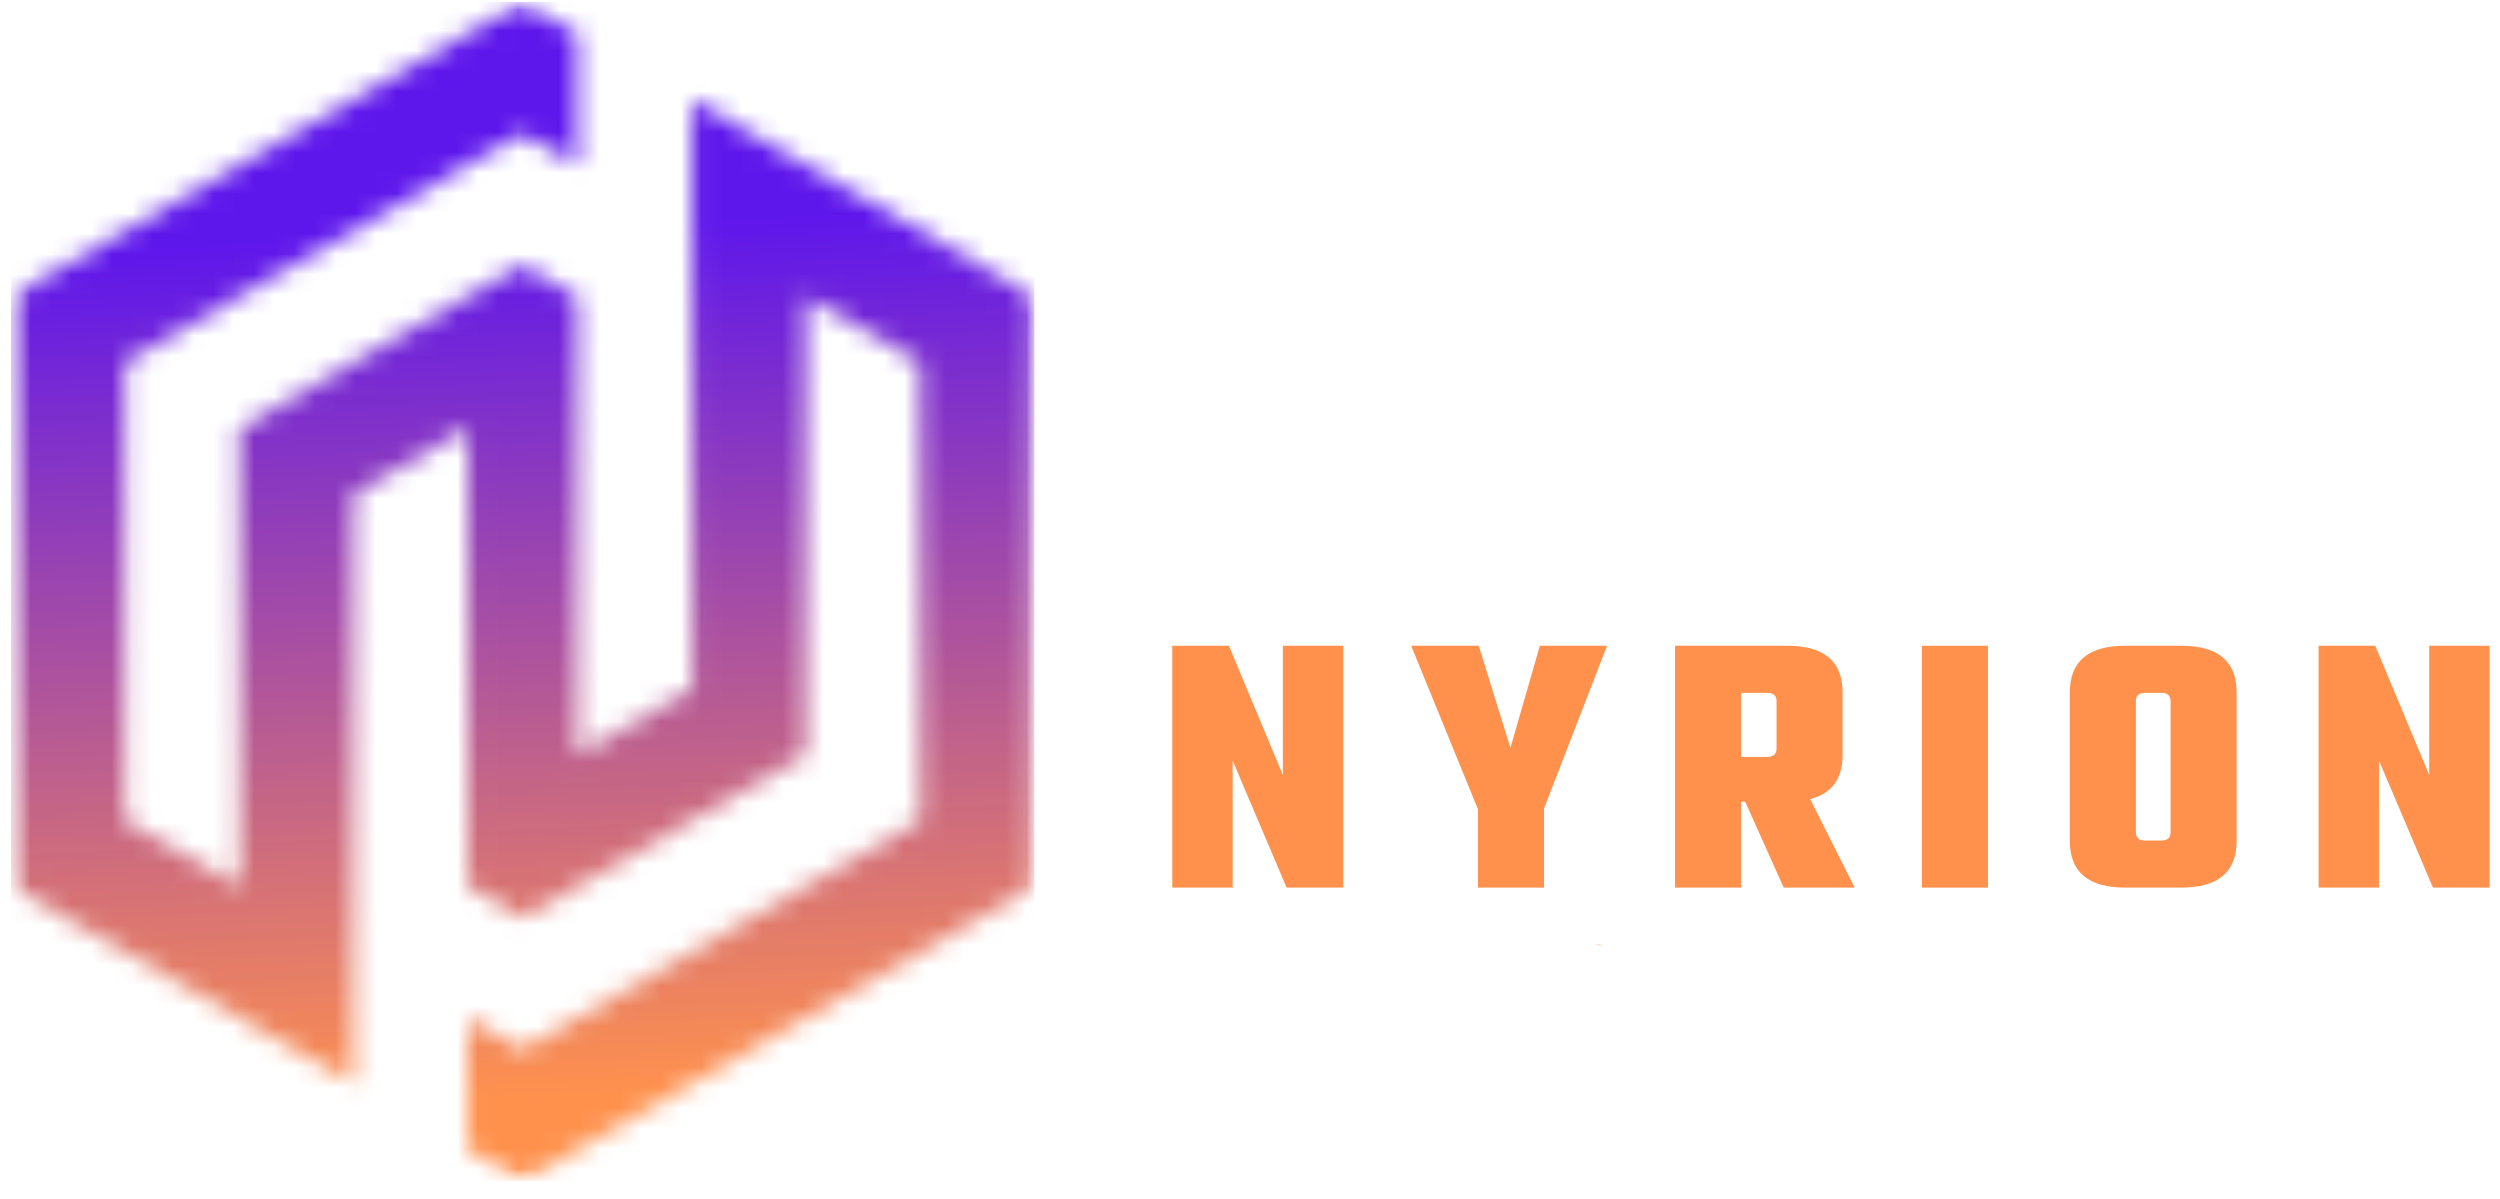
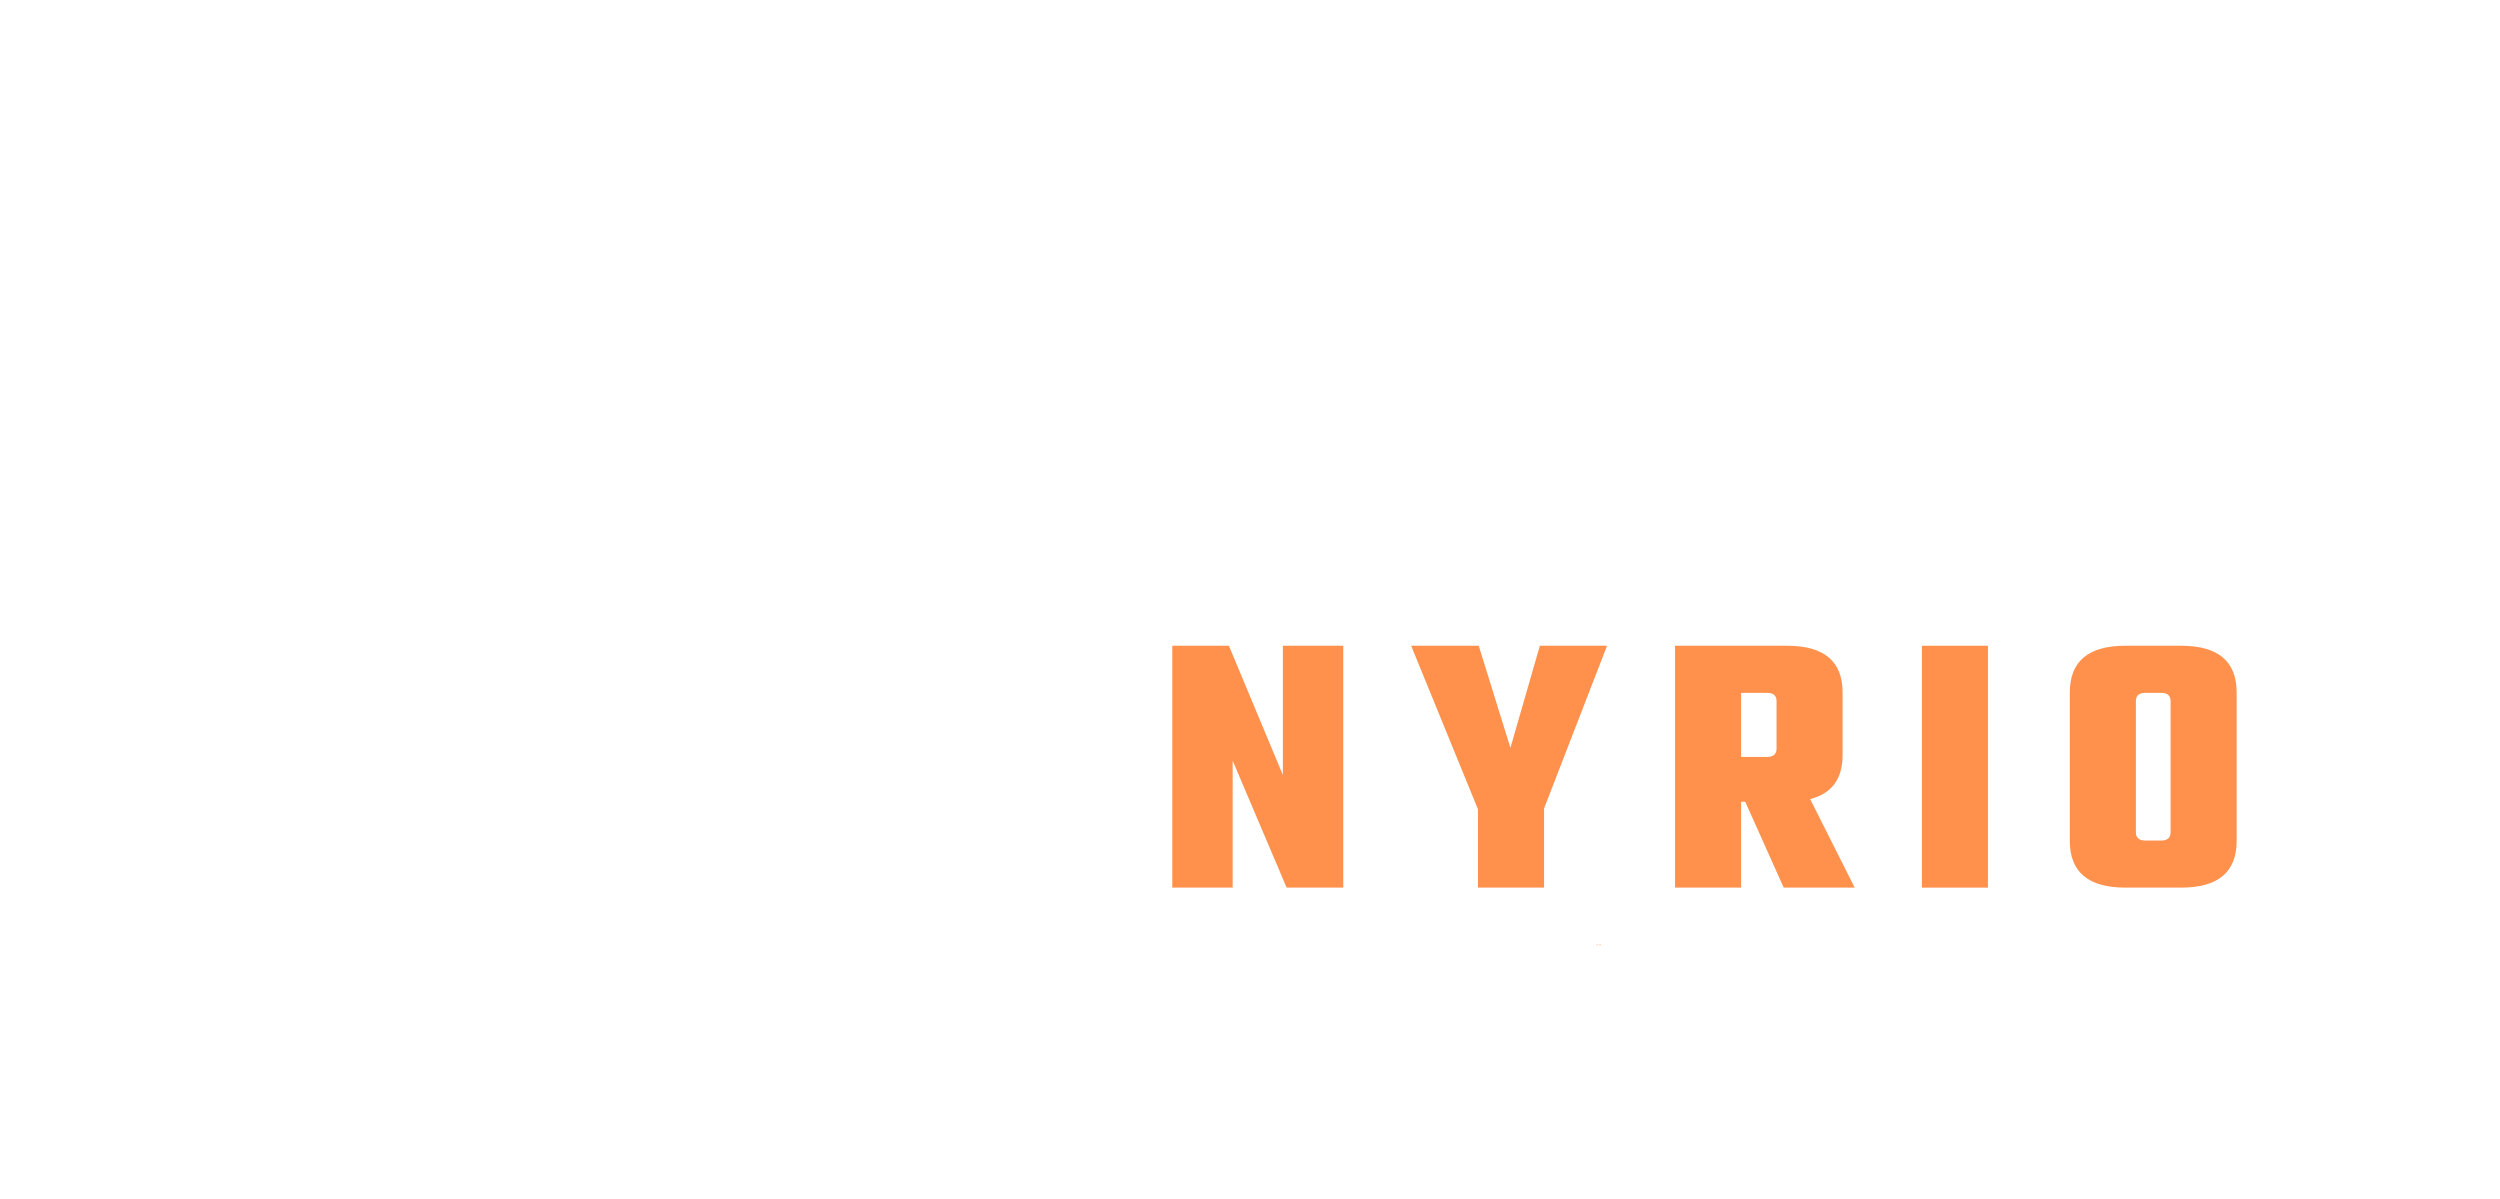
<svg xmlns="http://www.w3.org/2000/svg" viewBox="0 0 123 59" fill="none">
  <mask id="mask0_7901_4331" style="mask-type:luminance" maskUnits="userSpaceOnUse" x="0" y="0" width="51" height="59">
    <path d="M0.512 0.094H50.898V58.094H0.512V0.094Z" fill="white" />
  </mask>
  <g mask="url(#mask0_7901_4331)">
    <mask id="mask1_7901_4331" style="mask-type:luminance" maskUnits="userSpaceOnUse" x="0" y="0" width="51" height="59">
      <path fill-rule="evenodd" clip-rule="evenodd" d="M6.153 17.835L23.008 8.115L25.707 6.573L28.405 8.115V1.655L25.707 0.094L23.008 1.655L13.133 7.354L0.541 14.595V43.618L11.784 50.078L13.133 50.859L17.396 53.318V24.315L23.008 21.075V43.618L25.707 45.16L28.405 43.618L39.648 37.138V14.595L45.26 17.835V40.378L28.405 50.078L25.707 51.64L23.008 50.078V56.558L25.707 58.12L28.405 56.558L38.299 50.859L50.892 43.618V14.595L39.648 8.115L38.299 7.354L34.036 4.895V33.898L28.405 37.138V14.595L25.707 13.053L23.008 14.595L11.784 21.075V43.618L6.153 40.378V17.835Z" fill="white" />
    </mask>
    <g mask="url(#mask1_7901_4331)">
-       <path d="M0.541 0.094V58.094H50.892V0.094H0.541Z" fill="url(#paint0_linear_7901_4331)" />
-     </g>
+       </g>
  </g>
  <path d="M78.579 46.465H78.59V46.507H78.579L78.57 46.485V46.507H78.56V46.465H78.57L78.579 46.487V46.465Z" fill="#FF914D" />
  <path d="M78.624 46.507H78.611V46.494L78.6 46.465H78.611L78.616 46.483L78.622 46.465H78.633L78.624 46.494V46.507Z" fill="#FF914D" />
-   <path d="M78.659 46.492V46.507H78.648V46.465H78.666C78.673 46.465 78.676 46.468 78.676 46.474V46.483C78.676 46.488 78.674 46.492 78.67 46.492L78.678 46.507H78.666L78.659 46.492ZM78.663 46.474H78.659V46.485H78.663C78.664 46.485 78.665 46.485 78.665 46.483V46.474C78.665 46.474 78.664 46.474 78.663 46.474Z" fill="#FF914D" />
  <path d="M78.7 46.465H78.709C78.715 46.465 78.719 46.468 78.719 46.474V46.5C78.719 46.505 78.715 46.507 78.709 46.507H78.7C78.693 46.507 78.689 46.505 78.689 46.5V46.474C78.689 46.468 78.693 46.465 78.7 46.465ZM78.707 46.498V46.474C78.707 46.474 78.707 46.474 78.706 46.474H78.702V46.498C78.702 46.499 78.702 46.5 78.702 46.5H78.706C78.707 46.5 78.707 46.499 78.707 46.498Z" fill="#FF914D" />
  <path d="M78.756 46.465H78.767V46.507H78.756L78.747 46.485V46.507H78.737V46.465H78.747L78.756 46.487V46.465Z" fill="#FF914D" />
  <path d="M63.117 31.771H66.088V43.671H63.302L60.647 37.424V43.671H57.676V31.771H60.462L63.117 38.129V31.771Z" fill="#FF914D" />
  <path d="M75.967 43.671H72.716V39.816L69.429 31.771H72.754L74.313 36.794L75.761 31.771H79.067L75.967 39.778V43.671Z" fill="#FF914D" />
  <path d="M85.662 39.446V43.671H82.412V31.771H87.927C89.746 31.771 90.656 32.538 90.656 34.069V37.146C90.656 38.32 90.124 39.043 89.06 39.315L91.251 43.671H87.759L85.865 39.446H85.662ZM86.943 34.088H85.662V37.24H86.943C87.252 37.24 87.406 37.104 87.406 36.832V34.495C87.406 34.224 87.252 34.088 86.943 34.088Z" fill="#FF914D" />
  <path d="M94.557 31.771H97.807V43.671H94.557V31.771Z" fill="#FF914D" />
  <path d="M104.565 31.771H107.314C109.133 31.771 110.043 32.538 110.043 34.069V41.373C110.043 42.905 109.133 43.671 107.314 43.671H104.565C102.745 43.671 101.835 42.905 101.835 41.373V34.069C101.835 32.538 102.745 31.771 104.565 31.771ZM106.793 40.947V34.495C106.793 34.224 106.638 34.088 106.329 34.088H105.549C105.24 34.088 105.086 34.224 105.086 34.495V40.947C105.086 41.219 105.24 41.355 105.549 41.355H106.329C106.638 41.355 106.793 41.219 106.793 40.947Z" fill="#FF914D" />
-   <path d="M119.517 31.771H122.488V43.671H119.702L117.047 37.424V43.671H114.076V31.771H116.862L119.517 38.129V31.771Z" fill="#FF914D" />
  <defs>
    <linearGradient id="paint0_linear_7901_4331" x1="30.544" y1="-1.429" x2="33.609" y2="58.971" gradientUnits="userSpaceOnUse">
      <stop stop-color="#5E17EB" />
      <stop offset="0.042" stop-color="#5E17EB" />
      <stop offset="0.125" stop-color="#5E17EB" />
      <stop offset="0.188" stop-color="#5E17EB" />
      <stop offset="0.203" stop-color="#5E17EB" />
      <stop offset="0.211" stop-color="#5F17EB" />
      <stop offset="0.215" stop-color="#6018E9" />
      <stop offset="0.219" stop-color="#6119E9" />
      <stop offset="0.223" stop-color="#621AE8" />
      <stop offset="0.227" stop-color="#631AE7" />
      <stop offset="0.23" stop-color="#631BE6" />
      <stop offset="0.234" stop-color="#641CE5" />
      <stop offset="0.238" stop-color="#651CE4" />
      <stop offset="0.242" stop-color="#661DE3" />
      <stop offset="0.246" stop-color="#671EE2" />
      <stop offset="0.25" stop-color="#681EE2" />
      <stop offset="0.254" stop-color="#691FE1" />
      <stop offset="0.258" stop-color="#6A20E0" />
      <stop offset="0.262" stop-color="#6B20DF" />
      <stop offset="0.266" stop-color="#6B21DE" />
      <stop offset="0.27" stop-color="#6C22DD" />
      <stop offset="0.273" stop-color="#6D22DC" />
      <stop offset="0.277" stop-color="#6E23DB" />
      <stop offset="0.281" stop-color="#6F24DB" />
      <stop offset="0.285" stop-color="#7024DA" />
      <stop offset="0.289" stop-color="#7125D9" />
      <stop offset="0.293" stop-color="#7226D8" />
      <stop offset="0.297" stop-color="#7326D7" />
      <stop offset="0.301" stop-color="#7327D6" />
      <stop offset="0.305" stop-color="#7428D5" />
      <stop offset="0.309" stop-color="#7529D4" />
      <stop offset="0.312" stop-color="#7629D4" />
      <stop offset="0.316" stop-color="#772AD3" />
      <stop offset="0.32" stop-color="#782BD2" />
      <stop offset="0.324" stop-color="#792BD1" />
      <stop offset="0.328" stop-color="#7A2CD0" />
      <stop offset="0.332" stop-color="#7B2DCF" />
      <stop offset="0.336" stop-color="#7B2DCE" />
      <stop offset="0.34" stop-color="#7C2ECD" />
      <stop offset="0.344" stop-color="#7D2FCD" />
      <stop offset="0.348" stop-color="#7E2FCC" />
      <stop offset="0.352" stop-color="#7F30CB" />
      <stop offset="0.355" stop-color="#8031CA" />
      <stop offset="0.359" stop-color="#8131C9" />
      <stop offset="0.363" stop-color="#8232C8" />
      <stop offset="0.367" stop-color="#8333C7" />
      <stop offset="0.371" stop-color="#8333C6" />
      <stop offset="0.375" stop-color="#8434C6" />
      <stop offset="0.379" stop-color="#8535C5" />
      <stop offset="0.383" stop-color="#8635C4" />
      <stop offset="0.387" stop-color="#8736C3" />
      <stop offset="0.391" stop-color="#8837C2" />
      <stop offset="0.395" stop-color="#8937C1" />
      <stop offset="0.398" stop-color="#8A38C0" />
      <stop offset="0.402" stop-color="#8B39BF" />
      <stop offset="0.406" stop-color="#8B39BF" />
      <stop offset="0.41" stop-color="#8C3ABE" />
      <stop offset="0.414" stop-color="#8D3BBD" />
      <stop offset="0.418" stop-color="#8E3BBC" />
      <stop offset="0.422" stop-color="#8F3CBB" />
      <stop offset="0.426" stop-color="#903DBA" />
      <stop offset="0.43" stop-color="#913DB9" />
      <stop offset="0.434" stop-color="#923EB8" />
      <stop offset="0.438" stop-color="#933FB8" />
      <stop offset="0.441" stop-color="#943FB7" />
      <stop offset="0.445" stop-color="#9440B6" />
      <stop offset="0.449" stop-color="#9541B5" />
      <stop offset="0.453" stop-color="#9642B4" />
      <stop offset="0.457" stop-color="#9742B3" />
      <stop offset="0.461" stop-color="#9843B2" />
      <stop offset="0.465" stop-color="#9944B1" />
      <stop offset="0.469" stop-color="#9A44B1" />
      <stop offset="0.473" stop-color="#9B45B0" />
      <stop offset="0.477" stop-color="#9C46AF" />
      <stop offset="0.48" stop-color="#9C46AE" />
      <stop offset="0.484" stop-color="#9D47AD" />
      <stop offset="0.488" stop-color="#9E48AC" />
      <stop offset="0.492" stop-color="#9F48AB" />
      <stop offset="0.496" stop-color="#A049AA" />
      <stop offset="0.5" stop-color="#A14AAA" />
      <stop offset="0.504" stop-color="#A24AA9" />
      <stop offset="0.508" stop-color="#A34BA8" />
      <stop offset="0.512" stop-color="#A44CA7" />
      <stop offset="0.516" stop-color="#A44CA6" />
      <stop offset="0.52" stop-color="#A54DA5" />
      <stop offset="0.523" stop-color="#A64EA4" />
      <stop offset="0.527" stop-color="#A74EA3" />
      <stop offset="0.531" stop-color="#A84FA3" />
      <stop offset="0.535" stop-color="#A950A2" />
      <stop offset="0.539" stop-color="#AA50A1" />
      <stop offset="0.543" stop-color="#AB51A0" />
      <stop offset="0.547" stop-color="#AC529F" />
      <stop offset="0.551" stop-color="#AC529E" />
      <stop offset="0.555" stop-color="#AD539D" />
      <stop offset="0.559" stop-color="#AE549C" />
      <stop offset="0.562" stop-color="#AF549B" />
      <stop offset="0.566" stop-color="#B0559B" />
      <stop offset="0.57" stop-color="#B1569A" />
      <stop offset="0.574" stop-color="#B25699" />
      <stop offset="0.578" stop-color="#B35798" />
      <stop offset="0.582" stop-color="#B45897" />
      <stop offset="0.586" stop-color="#B45996" />
      <stop offset="0.59" stop-color="#B55995" />
      <stop offset="0.594" stop-color="#B65A94" />
      <stop offset="0.598" stop-color="#B75B94" />
      <stop offset="0.602" stop-color="#B85B93" />
      <stop offset="0.605" stop-color="#B95C92" />
      <stop offset="0.609" stop-color="#BA5D91" />
      <stop offset="0.613" stop-color="#BB5D90" />
      <stop offset="0.617" stop-color="#BC5E8F" />
      <stop offset="0.621" stop-color="#BC5F8E" />
      <stop offset="0.625" stop-color="#BD5F8D" />
      <stop offset="0.629" stop-color="#BE608D" />
      <stop offset="0.633" stop-color="#BF618C" />
      <stop offset="0.637" stop-color="#C0618B" />
      <stop offset="0.641" stop-color="#C1628A" />
      <stop offset="0.645" stop-color="#C26389" />
      <stop offset="0.648" stop-color="#C36388" />
      <stop offset="0.652" stop-color="#C46487" />
      <stop offset="0.656" stop-color="#C46586" />
      <stop offset="0.66" stop-color="#C56586" />
      <stop offset="0.664" stop-color="#C66685" />
      <stop offset="0.668" stop-color="#C76784" />
      <stop offset="0.672" stop-color="#C86783" />
      <stop offset="0.676" stop-color="#C96882" />
      <stop offset="0.68" stop-color="#CA6981" />
      <stop offset="0.684" stop-color="#CB6980" />
      <stop offset="0.688" stop-color="#CC6A80" />
      <stop offset="0.691" stop-color="#CD6B7F" />
      <stop offset="0.695" stop-color="#CD6B7E" />
      <stop offset="0.699" stop-color="#CE6C7D" />
      <stop offset="0.703" stop-color="#CF6D7C" />
      <stop offset="0.707" stop-color="#D06D7B" />
      <stop offset="0.711" stop-color="#D16E7A" />
      <stop offset="0.715" stop-color="#D26F79" />
      <stop offset="0.719" stop-color="#D36F79" />
      <stop offset="0.723" stop-color="#D47078" />
      <stop offset="0.727" stop-color="#D57177" />
      <stop offset="0.73" stop-color="#D57276" />
      <stop offset="0.734" stop-color="#D67275" />
      <stop offset="0.738" stop-color="#D77374" />
      <stop offset="0.742" stop-color="#D87473" />
      <stop offset="0.746" stop-color="#D97472" />
      <stop offset="0.75" stop-color="#DA7572" />
      <stop offset="0.754" stop-color="#DB7671" />
      <stop offset="0.758" stop-color="#DC7670" />
      <stop offset="0.762" stop-color="#DD776F" />
      <stop offset="0.766" stop-color="#DD786E" />
      <stop offset="0.77" stop-color="#DE786D" />
      <stop offset="0.773" stop-color="#DF796C" />
      <stop offset="0.777" stop-color="#E07A6B" />
      <stop offset="0.781" stop-color="#E17A6A" />
      <stop offset="0.785" stop-color="#E27B6A" />
      <stop offset="0.789" stop-color="#E37C69" />
      <stop offset="0.793" stop-color="#E47C68" />
      <stop offset="0.797" stop-color="#E57D67" />
      <stop offset="0.801" stop-color="#E57E66" />
      <stop offset="0.805" stop-color="#E67E65" />
      <stop offset="0.809" stop-color="#E77F64" />
      <stop offset="0.812" stop-color="#E88063" />
      <stop offset="0.816" stop-color="#E98063" />
      <stop offset="0.82" stop-color="#EA8162" />
      <stop offset="0.824" stop-color="#EB8261" />
      <stop offset="0.828" stop-color="#EC8260" />
      <stop offset="0.832" stop-color="#ED835F" />
      <stop offset="0.836" stop-color="#ED845E" />
      <stop offset="0.84" stop-color="#EE845D" />
      <stop offset="0.844" stop-color="#EF855C" />
      <stop offset="0.848" stop-color="#F0865C" />
      <stop offset="0.852" stop-color="#F1865B" />
      <stop offset="0.855" stop-color="#F2875A" />
      <stop offset="0.859" stop-color="#F38859" />
      <stop offset="0.863" stop-color="#F48958" />
      <stop offset="0.867" stop-color="#F58957" />
      <stop offset="0.871" stop-color="#F58A56" />
      <stop offset="0.875" stop-color="#F68B55" />
      <stop offset="0.879" stop-color="#F78B55" />
      <stop offset="0.883" stop-color="#F88C54" />
      <stop offset="0.887" stop-color="#F98D53" />
      <stop offset="0.891" stop-color="#FA8D52" />
      <stop offset="0.895" stop-color="#FB8E51" />
      <stop offset="0.898" stop-color="#FC8F50" />
      <stop offset="0.902" stop-color="#FD8F4F" />
      <stop offset="0.906" stop-color="#FD904E" />
      <stop offset="0.91" stop-color="#FE914E" />
      <stop offset="0.914" stop-color="#FF914D" />
      <stop offset="0.922" stop-color="#FF914D" />
      <stop offset="0.938" stop-color="#FF914D" />
      <stop offset="0.958" stop-color="#FF914D" />
      <stop offset="1" stop-color="#FF914D" />
    </linearGradient>
  </defs>
</svg>